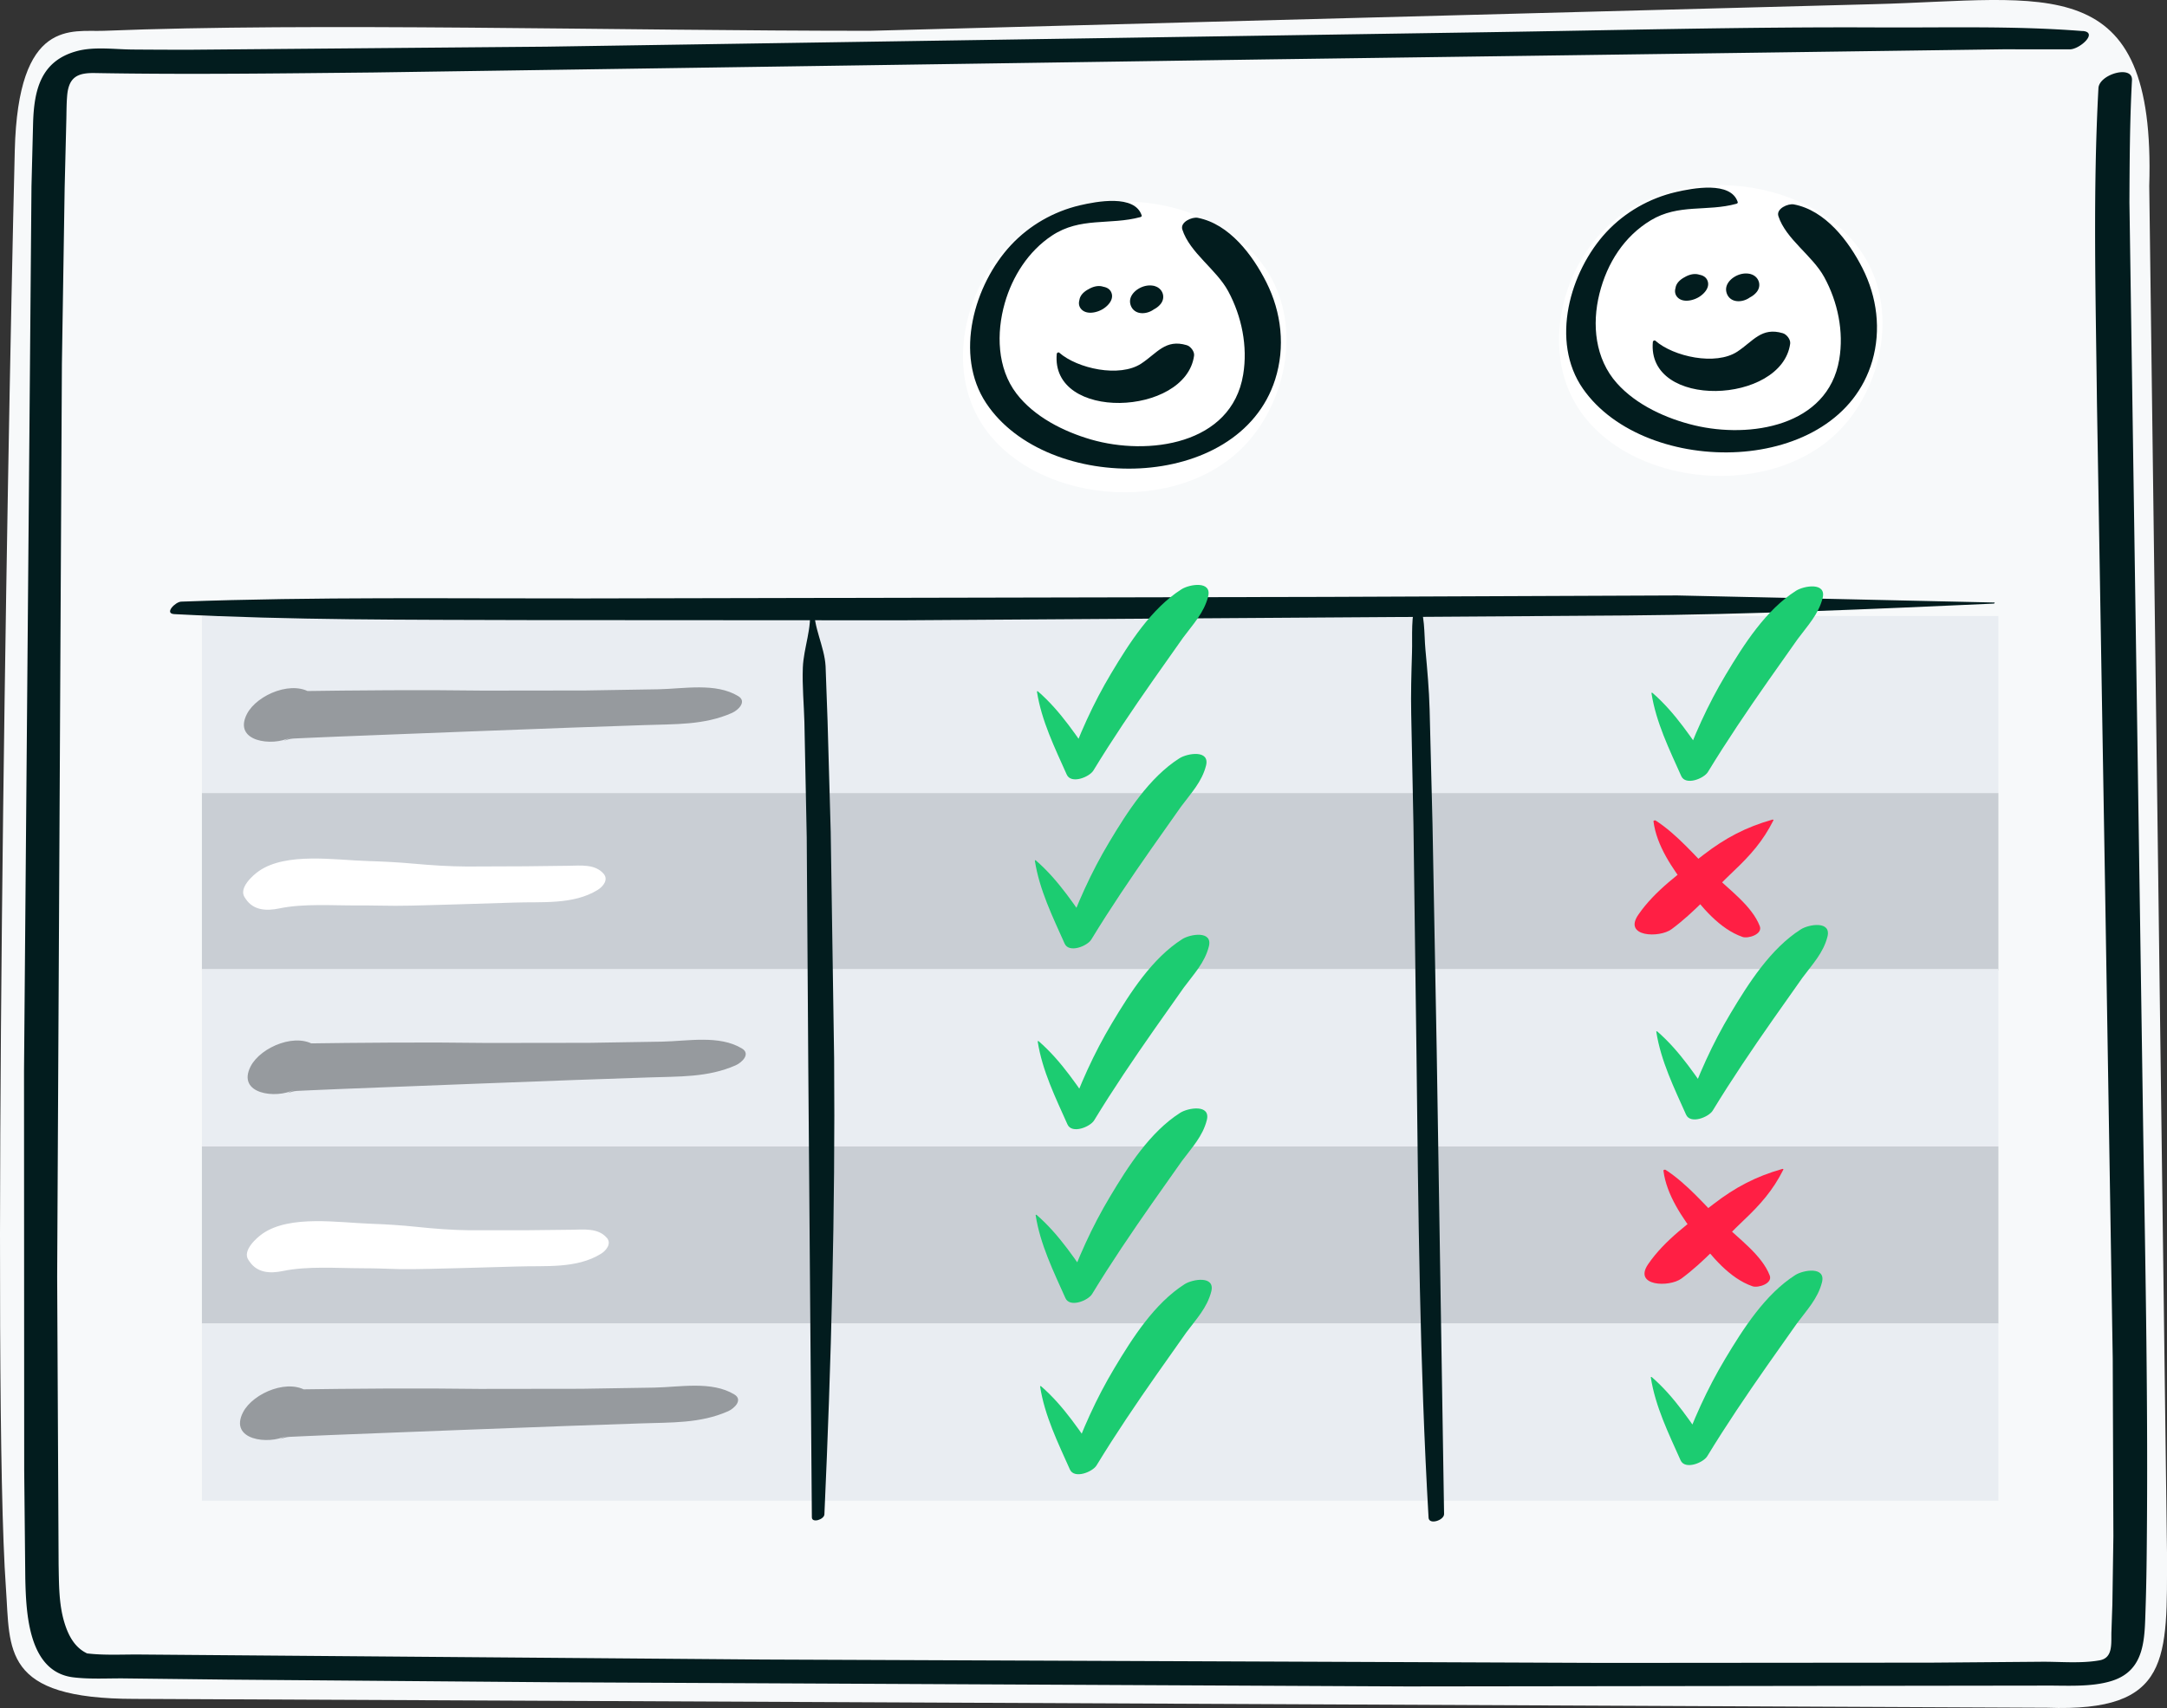
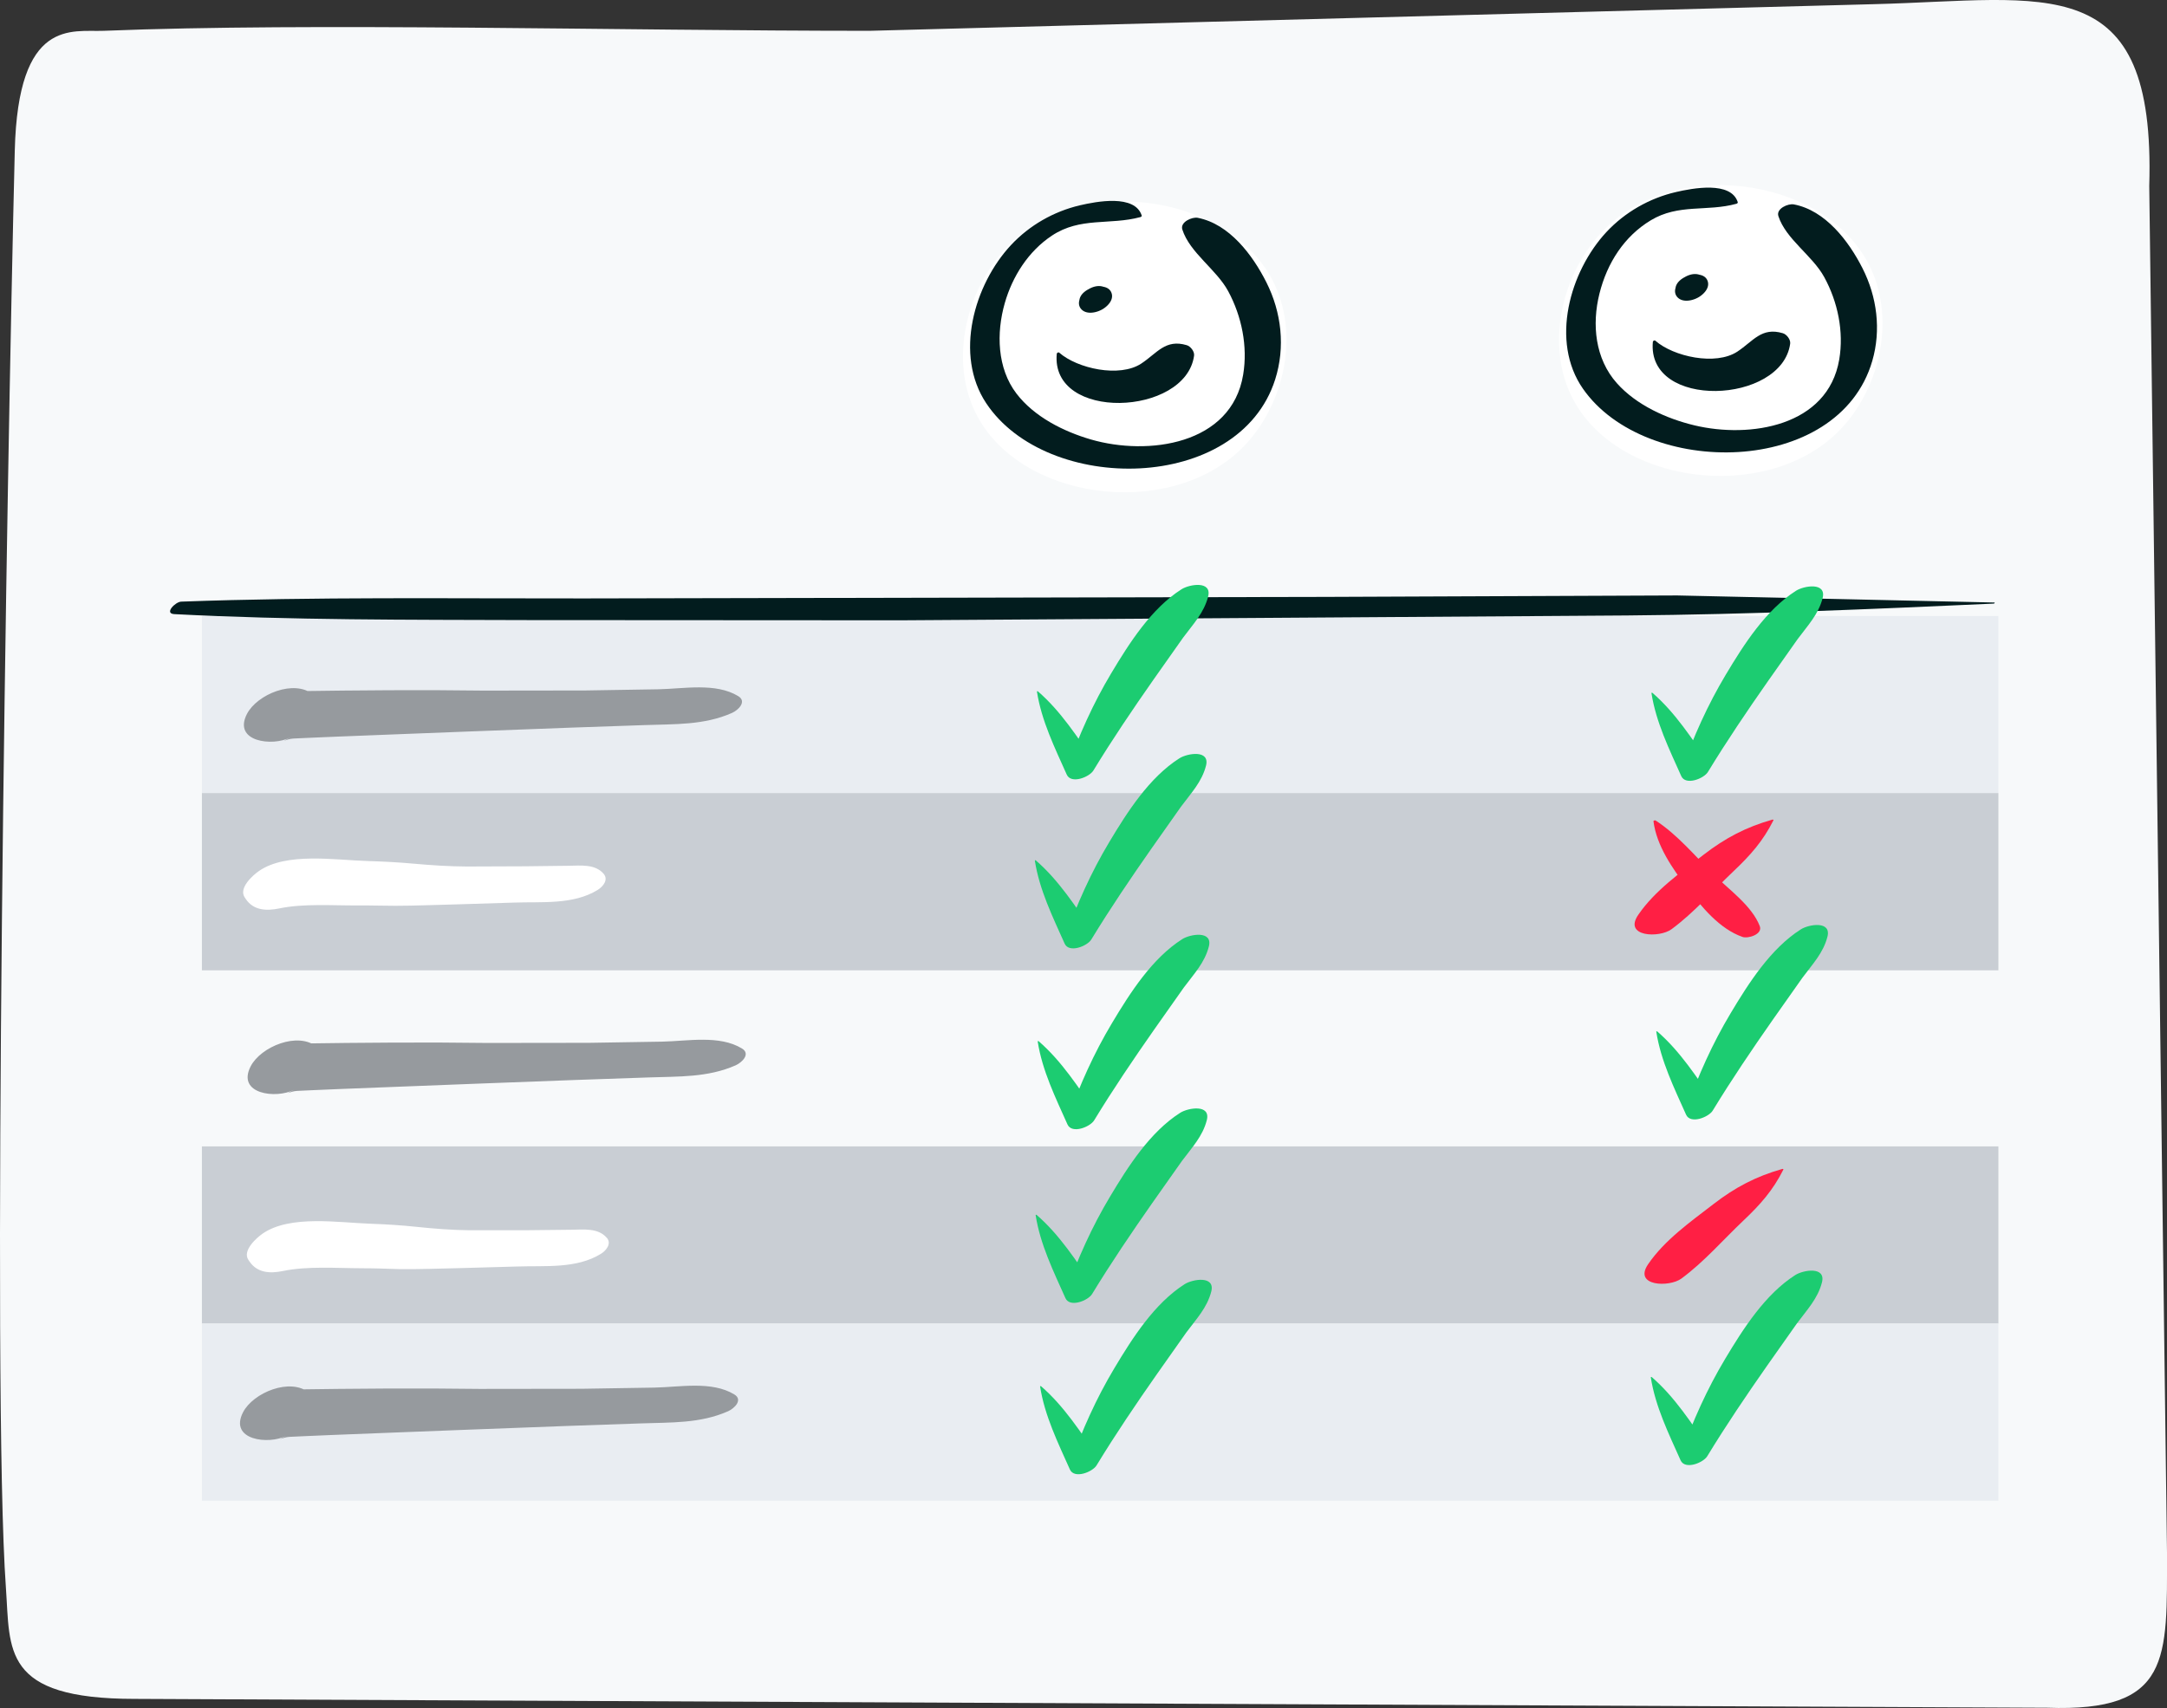
<svg xmlns="http://www.w3.org/2000/svg" xmlns:xlink="http://www.w3.org/1999/xlink" viewBox="0 0 494.33 389.73">
  <rect x="0" y="0" width="494.33" height="389.73" fill="#333333" stroke="none" />
  <path d="M198.74 7.03c-58.71 0-127.14-1.92-175.12 0-7.21.29-19.5-3.04-20.25 27.33C1.5 110.59-1.9 316.87 1.35 362.34c1.01 14.17-1.01 25.31 29.36 25.31L467 389.67c28.34 1.01 27.33-11.14 27.33-35.43l-4.05-311.78C491.79-7.38 467-.06 427.52.95L198.75 7.02z" fill="#f7f9fa" />
  <path d="M46.06 140.56h409.81V181H46.06z" fill="#e9edf2" />
  <path d="M46.06 180.97h409.81v40.44H46.06z" fill="#c9ced4" />
-   <path d="M46.06 221.1h409.81v40.44H46.06z" fill="#e9edf2" />
  <path d="M46.06 261.58h409.81v40.44H46.06z" fill="#c9ced4" />
  <path d="M46.06 301.99h409.81v40.44H46.06z" fill="#e9edf2" />
  <g fill="#ff1f44">
    <path d="m404.31,187.02c-6.02,1.71-10.74,4.19-15.7,8.02-5.25,4.05-11.12,8.18-14.9,13.71-3.46,5.06,4.84,5.32,7.59,3.28,5.22-3.85,9.41-8.75,14.1-13.19,3.87-3.66,6.76-6.9,9.15-11.66.08-.15-.16-.19-.25-.16h0Z" />
    <path d="m377.19,187.42c.71,5.57,4.3,10.71,7.66,15.15s7.43,9.4,12.65,11.22c1.27.44,4.66-.6,3.93-2.48-1.81-4.67-7.1-8.37-10.61-11.86-4.17-4.16-8.23-9.05-13.15-12.23-.13-.08-.51,0-.49.21h0Z" />
  </g>
  <g fill="#021c1e">
    <path d="M454.9 137.48l-72.3-1.61-80.35.33-168.96.35c-30.66.04-61.32-.39-91.96.73-1.34.05-3.95 2.72-1.57 2.85 26.76 1.39 53.52 1.27 80.31 1.36l85.36.05 165.72-1.1c27.93-.23 55.75-1.45 83.65-2.71.16 0 .35-.25.1-.26h0z" />
-     <path d="M184.68 138.73c.62 4.5-1.37 9.12-1.54 13.62-.16 4.12.25 8.34.36 12.46l.53 26.29.35 51.83.82 103.3c.02 1.38 2.81.48 2.86-.68 1.56-34.71 2.49-69.27 2.22-104.02l-.78-51.73-.72-25.34-.45-12.45c-.26-4.57-2.84-8.91-2.6-13.53.02-.48-1.11-.2-1.05.25h0zm138.47-1.94c-1.38 3.82-.92 8.18-1.05 12.22-.14 4.63-.28 9.23-.18 13.86l.51 25.26.7 52.8c.4 35.16.72 70.27 2.75 105.38.1 1.7 3.55.6 3.54-.84l-1.68-105.64-.96-51.77-.66-26.19c-.13-4.56-.53-9.06-.95-13.59-.35-3.79-.02-8.16-1.82-11.54-.04-.07-.18-.01-.2.05h0z" />
  </g>
  <g fill="#1ccc71">
    <use xlink:href="#B" />
    <use xlink:href="#B" x="-0.48" y="38.57" />
    <use xlink:href="#B" x="0.17" y="79.83" />
    <use xlink:href="#B" x="-0.3" y="119.46" />
    <use xlink:href="#B" x="0.72" y="158.56" />
    <use xlink:href="#B" x="140.18" y="0.34" />
    <use xlink:href="#B" x="141.28" y="77.6" />
  </g>
  <g fill="#ff1f44">
    <path d="m406.57,266.73c-6.02,1.71-10.74,4.19-15.7,8.02-5.25,4.05-11.12,8.18-14.9,13.71-3.46,5.06,4.84,5.32,7.59,3.28,5.22-3.85,9.41-8.75,14.1-13.19,3.87-3.66,6.76-6.9,9.15-11.66.08-.15-.16-.19-.25-.16h0Z" />
-     <path d="m379.46,267.13c.71,5.57,4.3,10.71,7.66,15.15s7.43,9.4,12.65,11.22c1.27.44,4.66-.6,3.93-2.48-1.81-4.67-7.1-8.37-10.61-11.86-4.17-4.16-8.23-9.05-13.15-12.23-.13-.08-.51,0-.49.21h0Z" />
  </g>
  <use xlink:href="#B" x="140.03" y="156.47" fill="#1ccc71" />
  <use xlink:href="#C" fill="#969a9e" />
  <path d="M137.71 199.39c-1.94-2.28-5.25-1.88-7.97-1.84l-10.01.12-13.24.05c-4.08-.02-8.16-.29-12.24-.66-3.44-.31-6.88-.49-10.33-.59-7.51-.22-18.59-2.05-24.84 2.27-1.38.95-4.7 3.88-3.26 6.02l.26.39c1.75 2.6 4.72 2.74 7.59 2.14 5.62-1.18 12.32-.64 18.09-.69 2.8-.02 5.6.08 8.4.08 4.64 0 9.28-.22 13.91-.32l13.19-.41c6.35-.23 13.53.55 19.11-2.91 1.21-.75 2.47-2.31 1.34-3.65h0z" fill="#fff" />
  <use xlink:href="#C" x="0.85" y="80.4" fill="#969a9e" />
  <path d="M138.41 282.44c-1.94-2.28-5.25-1.88-7.97-1.84l-10 .11-13.23.01c-4.07-.04-8.13-.35-12.18-.78-3.42-.36-6.84-.58-10.28-.7-7.52-.25-18.54-2.08-24.82 2.23-1.37.94-4.72 3.89-3.26 6.02l.27.39c1.77 2.59 4.7 2.74 7.59 2.14 5.6-1.17 12.3-.64 18.06-.63l2.44.02c.57 0 2.94.09.74.01l5.17.16c4.62.07 9.24-.13 13.86-.22l13.18-.37c6.34-.22 13.53.56 19.11-2.9 1.21-.75 2.47-2.32 1.34-3.65h0z" fill="#fff" />
  <use xlink:href="#C" x="-0.89" y="159.34" fill="#969a9e" />
  <path d="m426.72,61.15c-9.43-19.96-42.41-25.51-59.6-9.88-10.31,9.38-14.82,26.27-8.72,38.96,9.73,20.22,44.04,24.82,60.76,8.43,9.41-9.23,13.36-25.21,7.56-37.5Z" fill="#fff" />
  <g fill="#021c1e">
    <path d="M396.42 46.15c-1.54-4.9-10.31-3.21-14.11-2.33-6.04 1.4-11.64 4.6-15.86 9.13-8.35 8.99-12.88 24.94-5.35 35.75 14.25 20.45 58.29 20.18 66-6.35 2.06-7.09 1.08-14.62-2.24-21.16-3.15-6.21-8.47-13.19-15.65-14.55-1.32-.25-4.08.97-3.53 2.67 1.7 5.26 7.77 8.99 10.46 13.92 3.08 5.63 4.51 12.42 3.42 18.81-2.6 15.26-20.35 18.04-33.01 15.02-6.4-1.53-13.26-4.63-17.71-9.62-4.97-5.58-5.74-13.37-3.98-20.43s5.69-13.11 11.71-16.74c6.36-3.84 12.83-1.92 19.52-3.77.14-.04.38-.17.32-.35h0zm-19.37 31.8c-1.5 15.58 29.43 14.3 31.32.47.13-.95-.81-2.14-1.68-2.39-4.86-1.45-6.73 1.8-10.37 4.2-4.94 3.26-14.58 1.15-18.72-2.5-.16-.14-.52.02-.54.23h0z" />
    <use xlink:href="#D" />
    <use xlink:href="#E" />
  </g>
  <path d="m290.75,64.88c-9.43-19.96-42.41-25.51-59.6-9.88-10.31,9.38-14.82,26.27-8.72,38.96,9.73,20.22,44.04,24.82,60.76,8.43,9.41-9.23,13.36-25.21,7.56-37.5Z" fill="#fff" />
  <g fill="#021c1e">
    <path d="M260.45 49.19c-1.57-4.91-10.32-3.22-14.11-2.34-5.97 1.4-11.5 4.56-15.69 9.04-8.46 9.06-13.01 25.07-5.69 36.1 13.85 20.89 57.65 20.6 65.93-5.41 2.34-7.36 1.46-15.28-2-22.15-3.15-6.25-8.43-13.3-15.65-14.73-1.32-.26-4.08.98-3.53 2.67 1.71 5.32 7.76 9.08 10.46 14.07 3.09 5.73 4.49 12.57 3.42 19.04-2.64 16.03-21.72 18.58-34.73 14.8-6.28-1.83-12.94-5.18-16.99-10.48-4.43-5.8-4.6-13.84-2.67-20.61 1.74-6.12 5.39-11.86 10.75-15.42 6.51-4.32 13.2-2.35 20.18-4.23.14-.04.38-.17.32-.35h0zm-19.38 31.49c-1.5 15.58 29.43 14.3 31.32.47.13-.95-.81-2.14-1.68-2.39-4.86-1.45-6.73 1.8-10.37 4.2-4.94 3.26-14.58 1.15-18.72-2.5-.16-.14-.52.02-.54.23h0z" />
    <use xlink:href="#D" x="-135.98" y="2.74" />
    <use xlink:href="#E" x="-135.97" y="2.73" />
-     <path d="M475.11 7.09c-15.47-1.23-31.14-.75-46.64-.83-29.72-.15-59.46.64-89.18 1.09l-214.6 3.3-81.13.7a1494.14 1494.14 0 0 1-13.39-.05c-4.05-.04-8.74-.71-12.67.37-8.27 2.25-9.72 8.98-9.95 16.36l-.37 14.5-1.7 201.85.04 91.01.25 24.78c.18 8.03.72 21.29 10.92 22.56 3.88.48 7.98.2 11.88.25l23.23.27 73.88.6 195.3.96 144.68-.19c5.12-.08 11.33.48 16.24-1.13 7.42-2.43 7.31-9.56 7.53-16.09.17-5.03.25-10.06.29-15.09.3-30.74-.28-61.49-.79-92.22l-3.17-213.91c.04-9.29.08-18.6.58-27.89.19-3.55-7.48-1.36-7.65 1.82-1.29 23.85-.61 47.88-.34 71.74l1.84 109.79L481.95 310l.15 40.57-.23 15.44-.21 6.11c-.12 2.68.5 6.15-2.69 6.73-4.31.78-9.22.27-13.58.33l-24.73.2-74.71.06-191.91-.77-141.73-1.14c-4-.05-8.21.22-12.19-.23-.67-.08.7.42-.23-.02-2.84-1.32-4.29-4.08-5.18-6.98-1.31-4.26-1.25-8.85-1.34-13.28l-.33-65.69 1.08-208.24.63-40.31.37-15c.06-1.97.03-3.98.2-5.95.37-4.42 2.58-5.23 6.39-5.16 21.12.37 42.26.08 63.39-.13l204.16-2.99 167.67-2.3 15.14.01c2.25.1 6.72-3.89 3.02-4.19h0z" />
  </g>
  <defs>
    <path id="B" d="M236.55 157.83c1.03 6.64 4.07 12.81 6.79 18.91 1 2.24 5.17.58 6.09-.94 4.28-7.03 9-14.01 13.72-20.75l6.72-9.53c2.32-3.13 4.78-5.68 5.72-9.38s-4.25-2.84-6.07-1.68c-6.89 4.39-11.89 12.25-16.02 19.15s-7.37 14.12-10.14 21.94l6.43-1.55c-3.95-5.7-7.77-11.71-13.05-16.27-.05-.04-.21 0-.19.08h0z" />
    <path id="C" d="M168.4 158.84c-5.15-3.13-12.43-1.67-18.2-1.56l-16.65.27-23.26.03c-14.28-.2-28.55-.07-42.83.13l4.56 1.26-.52-.44c-4.33-3.65-12.88-.1-15.18 4.4-3.24 6.35 5.84 7.45 9.9 5.34-2.82 1.47-.87.32.7.25l3.45-.16 6.33-.27 10.96-.43 19.05-.74 23.59-.89 16.77-.58c6.85-.25 13.52.05 19.9-2.77 1.46-.65 3.46-2.61 1.43-3.84h0z" />
    <path id="D" d="M383.1 64.93l1.62-1.21a2.66 2.66 0 0 0-.85.36c-.21.14-.45.34-.6.55s-.23.44-.29.69c-.13.51-.12 1.03.06 1.53.44 1.23 1.82 1.53 2.98 1.28 1.31-.29 2.64-1.29 3-2.63.3-1.13-.02-2.26-1.17-2.74-1.65-.69-3.71.29-4.82 1.52-.87.97-1.37 2.48-.37 3.55 1.26 1.34 3.69.74 5.02-.13 1.17-.76 2.42-2.16 1.83-3.66s-2.53-1.56-3.83-1.29c-1.51.32-3.52 1.55-3.48 3.3.02 1.11 1.45 1.24 2.28 1.02 1-.26 2.25-.96 2.36-2.12.02-.18 0-.14-.03.13.08-.18.04-.12-.11.18-.27.27-.34.35-.21.24.14-.13.04-.05-.3.23-.46.22-.57.28-.33.18-.49.15-.61.19-.36.13l-.43.07c.22 0 .13-.01-.28-.02.35.05-.42-.2-.13-.05.17.08.12.04-.15-.12l.14.12c.09.1.08.09-.02-.03-.09-.13-.1-.13-.04-.01.05.17.05.13-.01-.12 0 .19.01.15.06-.15l-.03.1c-.09.2-.05.13.11-.19.29-.31.36-.37.18-.21l.31-.24c-.19.12-.06.05.4-.21l.39-.13c-.43.1.66-.05.24-.04.25-.03.48 0 .71.09-.17-.08-.14-.05.12.09l-.09-.08c-.12-.14-.11-.12.06.08a.68.68 0 0 1-.07-.2c.04.23.05.29.05.16 0-.05 0-.11.01-.16-.06.27-.07.31 0 .13.11-.35-.24.33-.03.06-.26.27-.3.32-.14.17-.2.18-.43.33-.68.43-.31.13-.73.24-1.07.19-.25-.08-.3-.08-.13 0-.18-.12-.22-.14-.14-.07.04.03.07.07.1.11-.12-.17-.14-.19-.06-.05-.02.09.06.3.04.02 0 .12-.03.29 0 .41-.05-.25.09-.16-.02.02-.07.16-.05.12.07-.1-.11.15-.07.11.13-.12.24-.22.57-.37.89-.45.17-.05.34-.06.51-.05.2.06.24.07.14.03-.09-.04-.06-.02.07.06l-.15-.13c-.05-.05-.19-.27-.06-.06-.07-.12-.12-.24-.16-.37-.07-.21-.02.14-.02-.1 0-.07.05-.46-.02-.18.18-.75-.43-1.15-1.14-1.09-.8.07-1.71.5-2.05 1.28h0z" />
-     <path id="E" d="M397.72 64.19c.33.32.34.84.19 1.25-.04.11-.06.13-.11.24-.14.25.03-.02.03-.02.1-.08.08-.07-.05 0-.15.08-.15.08 0 0 .25-.09.46-.13.72-.18.2-.03-.14-.05.13.04-.09-.03-.32-.16-.13-.02-.09-.06-.19-.15-.26-.25.15.2-.01-.12-.03-.15.07.16.02-.24-.02 0l.04-.14c.08-.17.07-.18 0 0l.09-.12c-.06.09-.13.17-.22.23-.31.27-.87.47-1.3.41l-.42-2.17-1.02.94c-.47.44-1.04.86-1.3 1.47-.3.72.18 1.63.76 2.04 1.83 1.3 4.64.51 5.95-1.18 1.09-1.41.5-3.33-1.15-3.95-1.33-.49-2.88-.15-4.04.59-.94.6-1.79 1.57-1.83 2.74-.02.77.31 1.58.89 2.09 1.39 1.23 3.81.65 5.02-.6.47-.49 1.16-1.52.41-2.12-.13-.11-.07-.01.18.27l-.32-.44c-.29-.25-.63-.39-1.01-.44.39.13.48.15.26.06.28.19.33.22.17.1a1.21 1.21 0 0 1-.16-.16c.16.25.19.28.09.11a.88.88 0 0 1-.09-.2c-.18-.46 0 .22-.01-.06.02-.2 0-.14-.06.18.08-.2.04-.13-.13.22a3.15 3.15 0 0 1-1.76 1.1c-.98 0-1.26.02-.83.08-.33-.1-.39-.11-.18-.03.18.09.15.07-.09-.07.1-.08.42.6.15.08.04.07.08.13.11.21.06.18.05.14 0-.1 0 .19.01.15.06-.11-.08.2-.04.15.11-.16.32-.46.91-.79 1.45-.92.44-.05.54-.07.29-.06.37.02.45.02.23 0 .64.15.02.05-.04-.05.21.14.25.16.11.05-.11-.12-.1-.09.03.09-.06-.13-.12-.25-.15-.39l-.6 1.62 1.55-1.68c.35-.38.72-.79.6-1.34-.1-.47-.53-.8-1.02-.82-1.96-.1-4.44.99-4.74 3.18-.2 1.46 1.11 2.44 2.45 2.51 1.49.08 4.25-.82 3.76-2.79-.25-1.02-1.36-1.65-2.36-1.6-.15 0-.58.22-.38.42h0z" />
  </defs>
</svg>